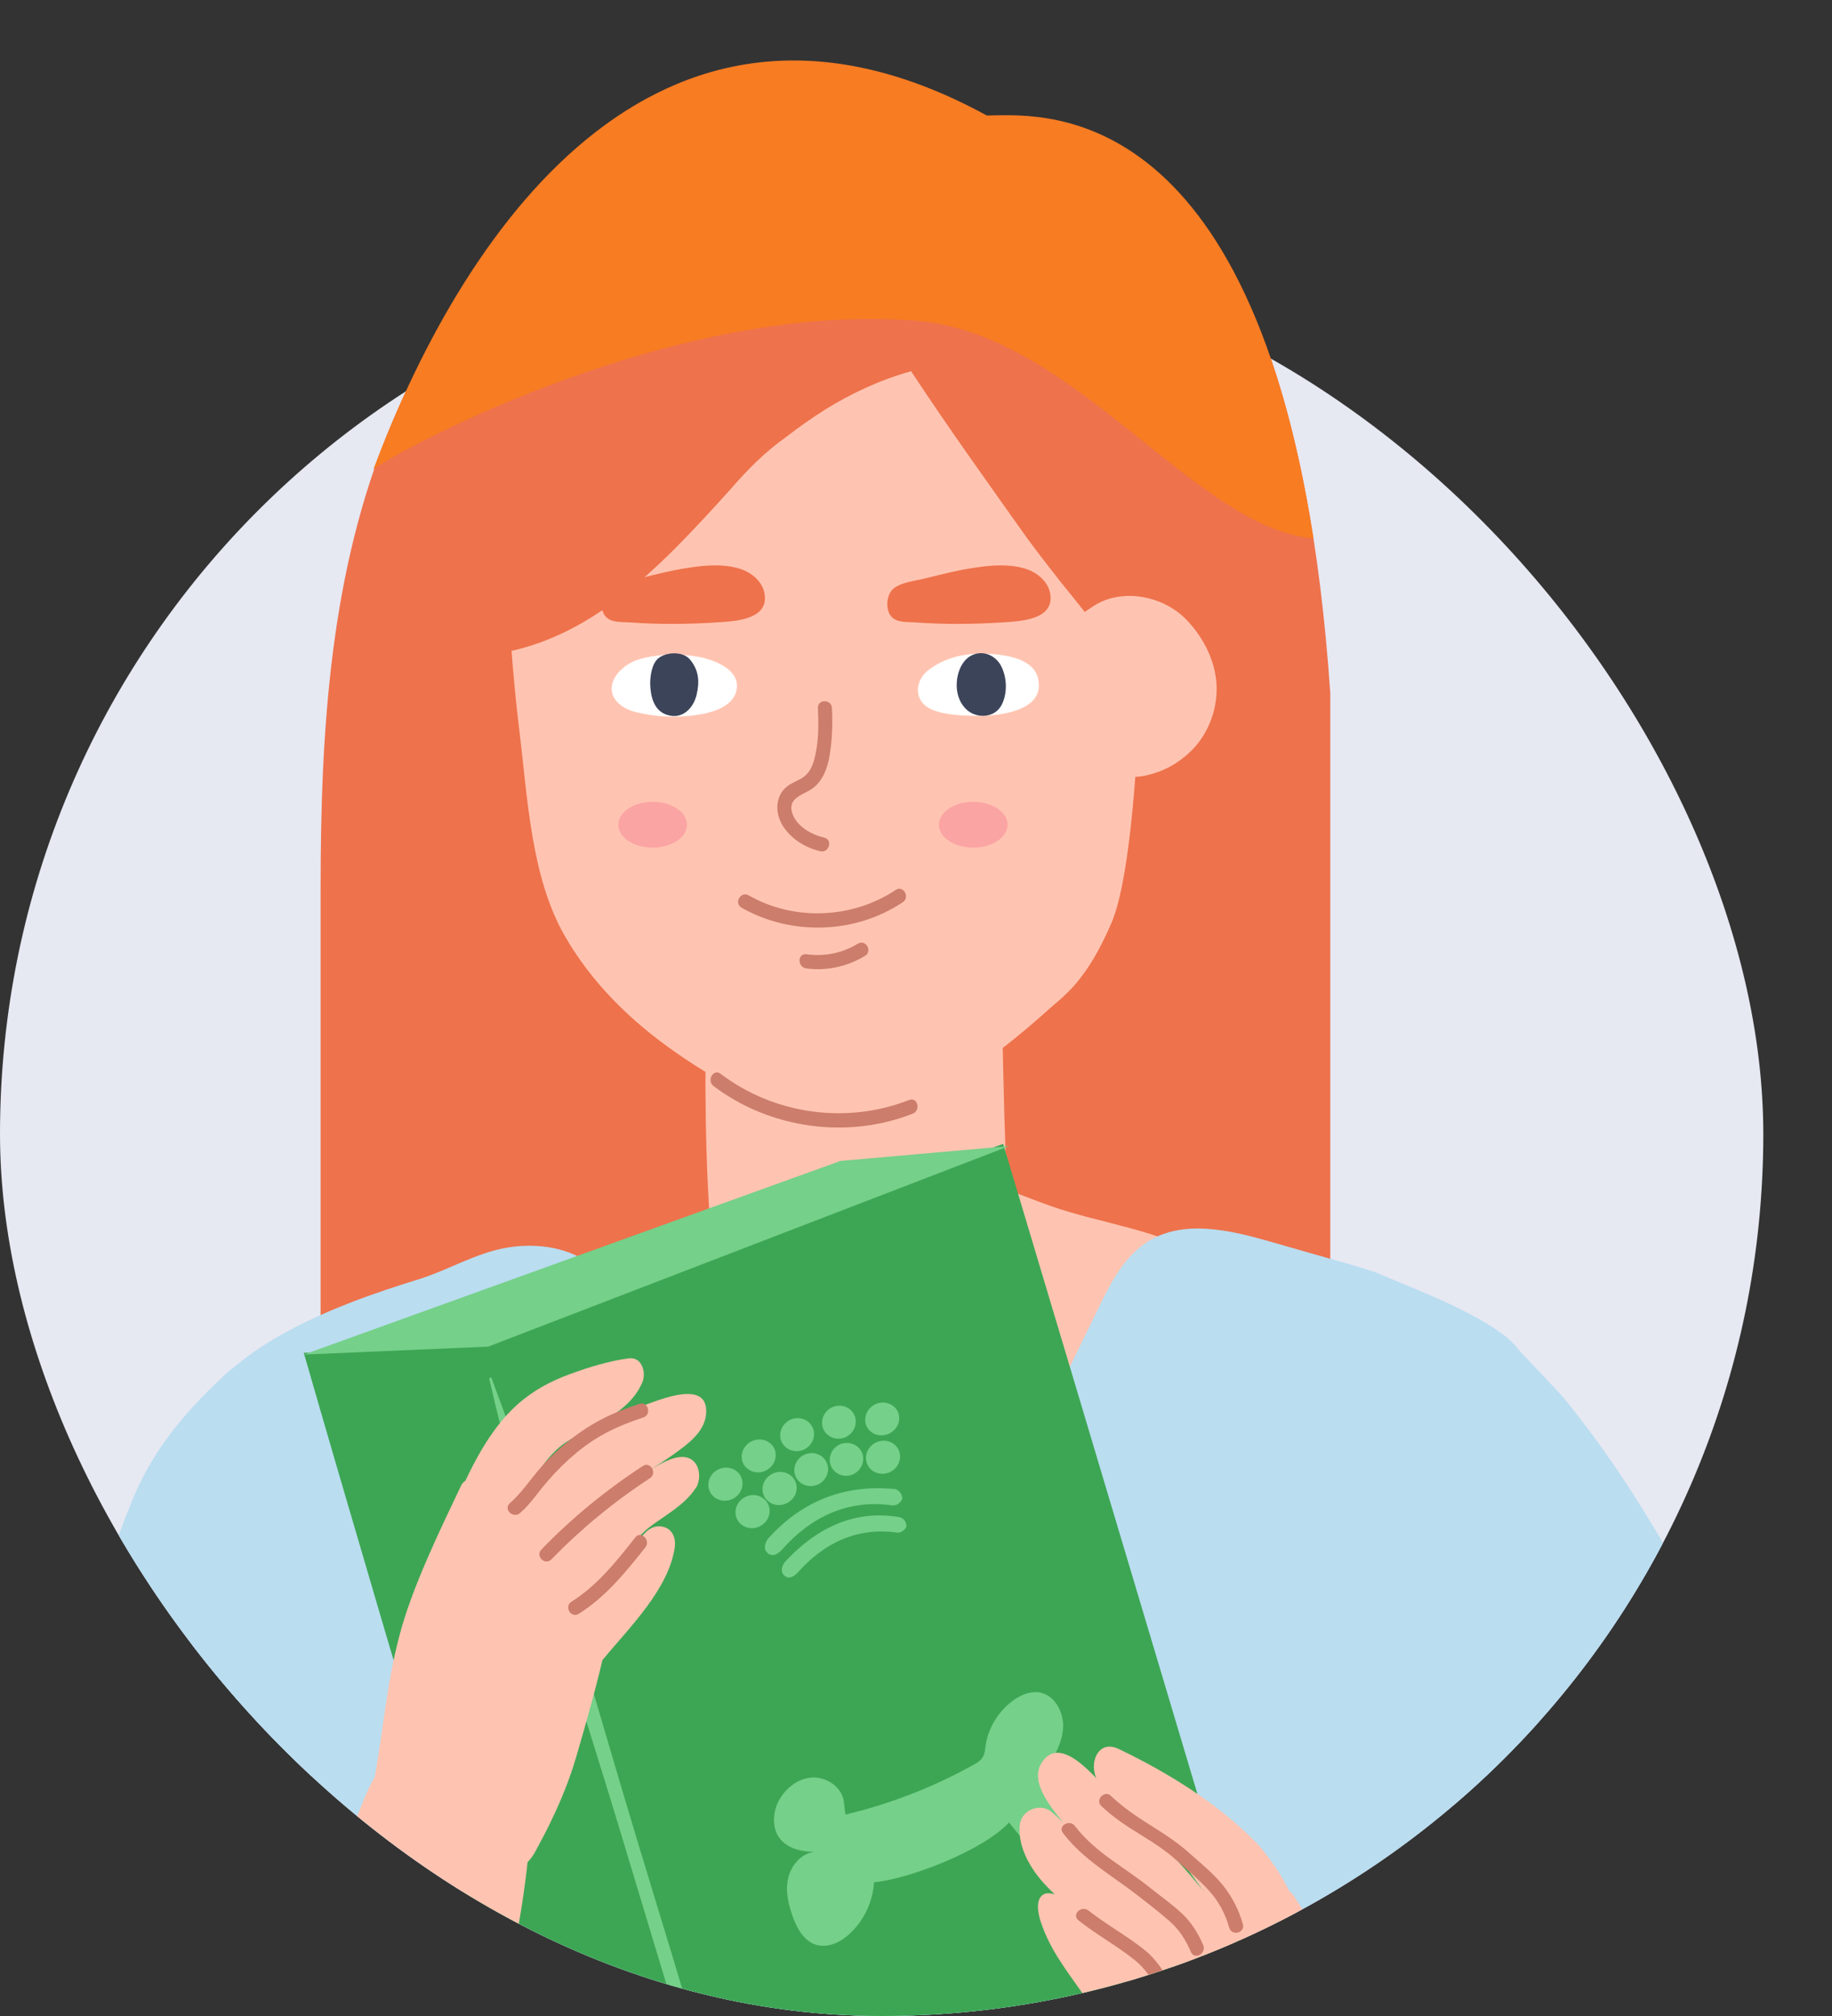
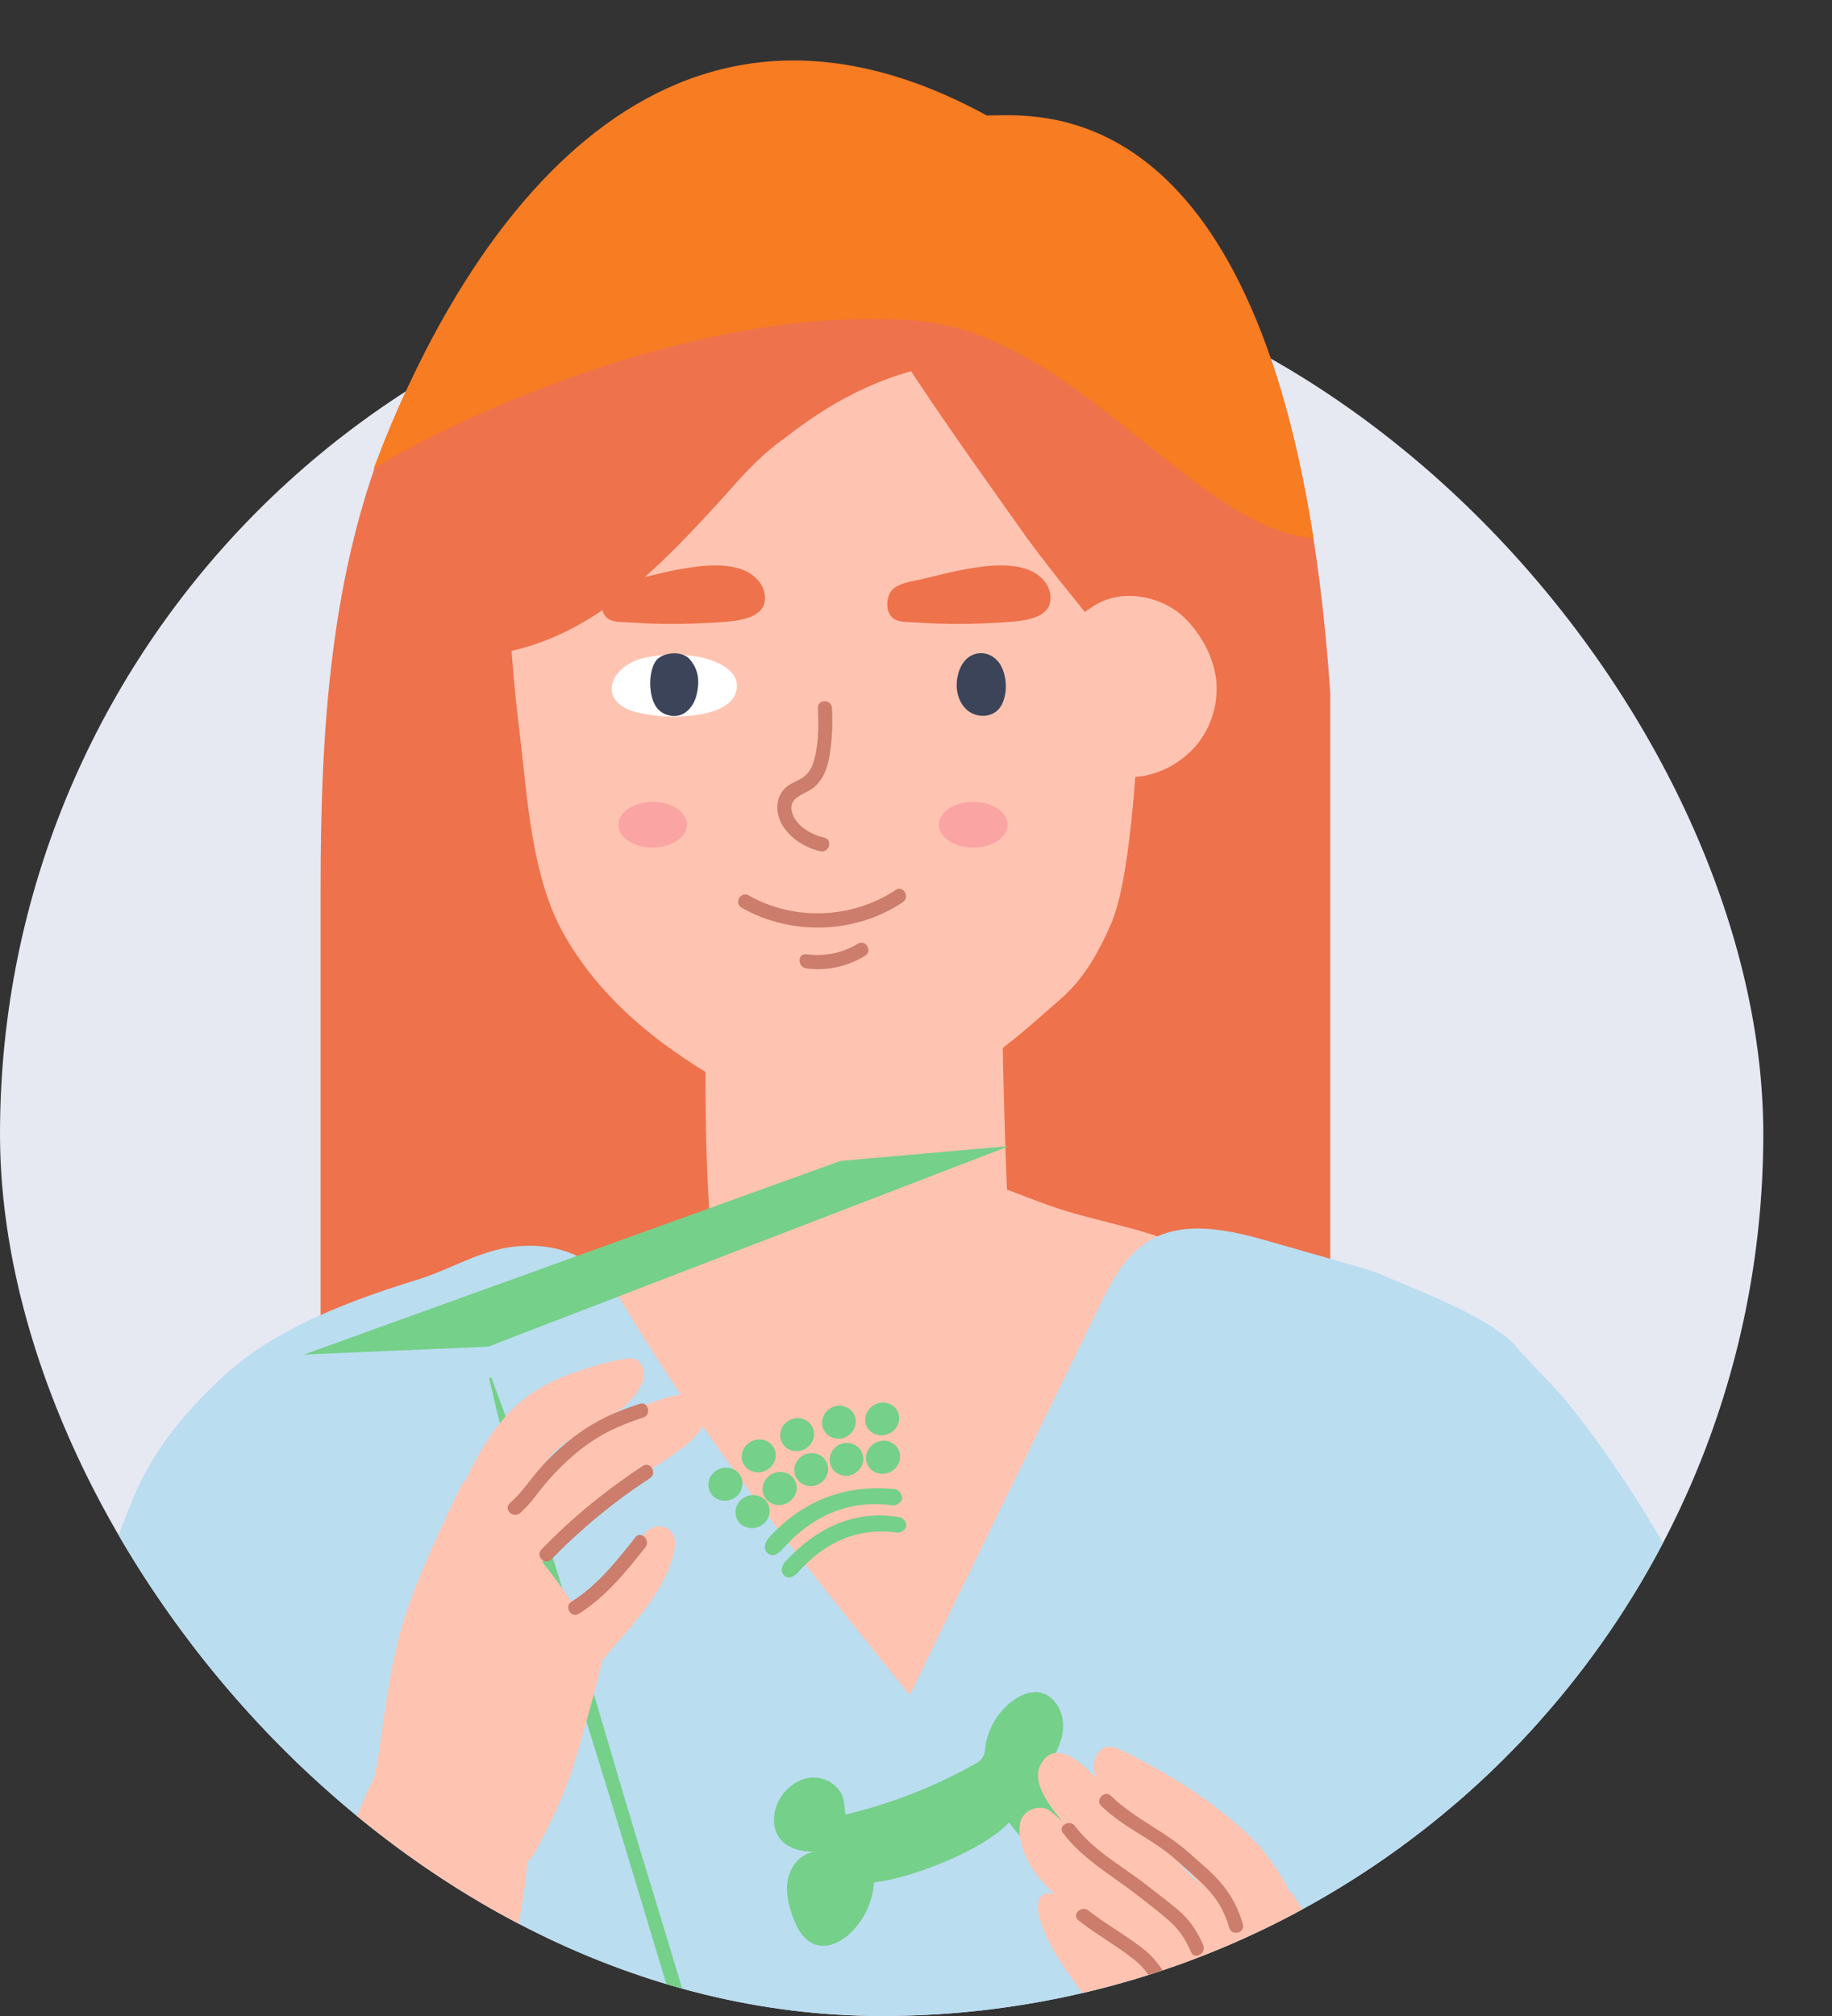
<svg xmlns="http://www.w3.org/2000/svg" width="60" height="66" viewBox="0 0 60 66" fill="none">
  <rect x="0" y="0" width="60" height="66" fill="#333333" stroke="none" />
  <g clip-path="url(#clip0_6609_8070)">
    <g clip-path="url(#clip1_6609_8070)">
      <rect y="8.25" width="57.75" height="57.75" rx="28.875" fill="#E6E8F2" />
      <path d="M32.318 3.781C22.494 -1.584 16.152 6.007 12.83 13.859C10.803 18.648 10.5 23.933 10.5 29.134V45.375L43.568 49.844V46.406V22.688C42.205 2.75 34.023 3.781 32.318 3.781Z" fill="#EE724C" />
      <path d="M41.039 43.033L40.756 42.364C40.305 41.284 38.695 40.731 37.678 40.401C36.802 40.125 35.9 39.938 35.024 39.679C34.157 39.429 33.343 39.054 32.494 38.778C29.575 37.841 26.24 38.564 23.418 39.509C21.569 40.134 19.844 41.053 18.066 41.837C17.712 41.927 17.393 42.087 17.128 42.337C16.827 42.533 16.588 42.792 16.411 43.122C16.066 43.72 15.916 44.603 16.128 45.281C16.208 45.539 16.323 45.789 16.464 46.021C16.579 46.52 16.818 46.967 17.19 47.359C19.923 50.267 22.648 53.175 25.381 56.083C25.833 56.565 26.266 57.082 26.85 57.421C27.584 57.84 28.486 57.947 29.3 57.724C29.964 57.546 30.415 57.18 30.937 56.761C31.671 56.172 32.379 55.556 33.078 54.932C34.484 53.666 35.838 52.336 37.174 50.998C38.058 50.115 38.916 49.259 39.642 48.233C40.173 47.475 40.544 46.61 40.783 45.718C40.986 44.959 41.358 43.8 41.039 43.033Z" fill="#FFC4B1" />
      <path d="M48.886 43.452C47.665 42.685 46.373 42.221 45.108 41.677C44.816 41.57 44.524 41.489 44.233 41.4C43.348 41.151 42.463 40.892 41.579 40.642C40.269 40.267 38.774 39.92 37.615 40.633C36.819 41.124 36.368 42.007 35.961 42.854C33.909 47.065 31.848 51.284 29.795 55.494C26.522 51.444 23.24 47.386 20.551 42.926C20.241 42.408 19.923 41.873 19.463 41.481C18.684 40.829 17.587 40.678 16.596 40.847C15.57 41.026 14.703 41.57 13.739 41.873C11.014 42.712 6.14 44.398 5.875 47.912C5.839 48.403 5.901 48.884 5.954 49.348C5.972 49.696 5.999 50.044 6.016 50.401C6.264 54.254 6.591 58.099 6.998 61.925C7.564 67.278 8.343 72.603 8.962 77.946C9.307 80.934 9.608 83.931 9.776 86.937C9.776 87.009 9.785 87.071 9.802 87.142C9.802 87.258 9.82 87.383 9.856 87.49C9.971 87.856 10.183 88.097 10.492 88.329C12.386 89.738 14.739 90.38 17.021 90.809C19.498 91.281 22.002 91.629 24.505 91.852C29.468 92.289 34.519 92.129 39.385 90.969C41.853 90.38 44.409 89.596 46.444 88.017C46.577 87.99 46.701 87.936 46.816 87.865C47.099 87.678 47.4 87.383 47.453 87.026C48.266 81.425 48.93 75.805 49.443 70.177C49.947 64.664 50.301 59.142 50.513 53.621C50.575 51.926 50.602 50.222 50.664 48.528C50.69 47.876 50.681 47.225 50.611 46.61C50.593 46.458 50.566 46.306 50.54 46.155C50.345 45.245 50.018 44.264 49.231 43.693C49.116 43.612 49.001 43.532 48.886 43.452Z" fill="#BADDF0" />
      <path d="M12.368 72.594C12.368 71.158 11.917 69.311 11.838 68.749C11.492 66.564 11.156 64.378 10.82 62.193C10.289 58.723 9.767 55.253 9.263 51.783C9.024 50.151 8.794 48.519 8.573 46.886C8.547 46.726 8.529 46.556 8.502 46.395C8.476 46.235 8.458 46.066 8.432 45.905C8.308 45.62 7.786 44.638 7.529 44.861C6.238 46.03 5.079 47.341 4.398 48.965C3.566 50.954 2.929 53.059 2.372 55.146C1.956 56.716 1.638 58.304 1.231 59.874C0.824 61.471 0.399 63.058 0.072 64.664C-0.273 66.35 -2.166 71.113 0.744 70.961C4.212 70.774 7.388 72.389 10.307 74.075C11.935 75.02 12.368 73.994 12.368 72.594Z" fill="#BADDF0" />
      <path d="M62.774 67.179C62.721 67.019 62.65 66.858 62.544 66.715C61.04 63.611 59.528 60.507 58.024 57.403C56.113 53.46 54.105 49.286 51.185 45.735C51.071 45.593 49.841 44.308 49.717 44.174C48.717 43.541 48.257 43.318 47.461 43.514C47.355 43.586 47.32 43.675 47.311 43.782C47.311 43.889 47.337 44.014 47.382 44.148C47.426 44.281 47.479 44.415 47.514 44.558C47.55 44.692 47.567 44.834 47.541 44.959C47.541 45.138 47.55 45.316 47.55 45.486C47.603 48.483 47.656 51.489 47.656 54.486C47.656 58.018 47.585 61.542 47.364 65.065C47.24 67.054 47.081 69.044 46.851 71.024C46.824 71.229 46.904 71.47 47.019 71.684C46.957 72.014 47.001 72.362 47.178 72.638C47.603 73.299 48.39 73.504 49.08 73.138C50.089 72.603 51.124 72.112 52.167 71.657C55.255 70.364 58.484 69.427 61.775 68.892C62.093 68.838 62.447 68.517 62.606 68.25C62.81 67.955 62.88 67.518 62.774 67.179Z" fill="#BADDF0" />
      <path d="M33.378 45.976C33.113 42.328 32.936 38.671 32.856 35.014C32.83 33.979 32.812 32.953 32.803 31.918C32.794 31.142 32.511 30.34 32.025 29.787C30.459 28.003 27.947 28.511 25.947 28.377C25.213 28.324 24.434 28.627 23.93 29.251C23.453 29.849 23.178 30.562 23.161 31.383C23.09 34.184 23.055 37.021 23.24 39.813C23.346 41.454 23.214 43.131 23.585 44.736C24.081 46.904 25.169 47.315 26.956 47.618C27.858 47.769 28.698 48.215 29.574 48.492C31.22 49 33.555 48.438 33.378 45.976Z" fill="#FFC4B1" />
      <path d="M37.351 22.499C37.501 19.537 37.784 16.656 37.722 13.659C37.669 11.384 33.954 9.591 31.875 9.261C30.141 8.985 28.389 8.922 26.638 8.994C24.807 9.074 22.913 9.217 21.144 9.725C19.384 10.234 17.216 11.322 16.624 13.222C16.615 13.258 16.606 13.284 16.597 13.32C16.358 14.239 16.562 15.38 16.571 16.335C16.579 18.877 16.703 21.419 17.013 23.944C17.278 26.111 17.393 28.725 18.499 30.643C19.384 32.186 20.666 33.435 22.126 34.452C23.887 35.683 25.665 36.539 27.797 36.539C30.097 36.539 32.591 34.621 34.299 33.087C34.856 32.587 35.564 32.15 36.395 30.232C37.085 28.627 37.271 24.185 37.351 22.499Z" fill="#FFC4B1" />
      <path d="M25.049 19.502C25.005 19.047 24.615 18.734 24.2 18.61C23.686 18.458 23.103 18.503 22.581 18.583C22.023 18.663 21.475 18.806 20.926 18.94C20.608 19.02 20.183 19.055 19.918 19.261C19.67 19.457 19.626 19.965 19.847 20.197C20.033 20.393 20.369 20.358 20.617 20.376C21.572 20.447 22.528 20.438 23.483 20.376C24.023 20.34 25.128 20.304 25.049 19.502Z" fill="#EE724C" />
      <path d="M39.339 17.102C39.178 15.967 38.78 14.909 38.34 13.859C37.545 11.999 36.556 10.105 34.999 8.765C34.432 8.279 33.807 7.843 33.138 7.528C32.901 7.186 32.521 6.965 32.056 6.947C27.048 7.058 20.772 5.855 17.134 10.216C16.813 10.642 16.542 11.129 16.314 11.675C15.02 14.61 14.673 17.861 15.113 21.078C15.113 21.3 15.333 21.48 15.553 21.48C19.131 21.258 21.567 18.621 23.91 16.035C24.485 15.37 25.06 14.79 25.762 14.295C26.168 13.979 26.583 13.689 27.014 13.416C27.877 12.878 28.808 12.443 29.839 12.153C31.074 14.03 32.36 15.813 33.654 17.64C33.9 17.972 34.153 18.305 34.407 18.63C34.644 18.937 34.889 19.244 35.135 19.543C35.667 20.208 36.2 20.882 36.733 21.548C36.936 21.795 37.368 21.94 37.672 21.94C37.689 21.94 37.715 21.94 37.731 21.94C37.858 21.983 37.994 22 38.129 22C38.865 21.966 39.432 21.411 39.457 20.66C39.491 19.466 39.499 18.288 39.339 17.102Z" fill="#EE724C" />
      <path d="M34.404 19.502C34.36 19.047 33.971 18.734 33.555 18.61C33.042 18.458 32.458 18.503 31.936 18.583C31.379 18.663 30.83 18.806 30.282 18.94C29.963 19.02 29.539 19.055 29.273 19.261C29.026 19.457 28.982 19.965 29.203 20.197C29.388 20.393 29.725 20.358 29.972 20.376C30.928 20.447 31.883 20.438 32.839 20.376C33.378 20.34 34.484 20.304 34.404 19.502Z" fill="#EE724C" />
-       <path d="M34.015 22.312C34.006 22.267 33.997 22.223 33.989 22.178C33.821 21.581 33.016 21.456 32.502 21.411C31.768 21.357 31.052 21.465 30.441 21.91C29.902 22.303 29.919 23.034 30.609 23.266C31.016 23.409 31.503 23.427 31.927 23.436C32.617 23.454 34.166 23.311 34.015 22.312Z" fill="white" />
      <path d="M32.751 21.74C32.565 21.455 32.237 21.312 31.91 21.419C31.53 21.544 31.353 21.981 31.335 22.356C31.317 22.659 31.406 22.971 31.61 23.185C31.937 23.542 32.583 23.533 32.813 23.061C33.007 22.677 32.981 22.115 32.751 21.74Z" fill="#3C445A" />
      <path d="M20.285 21.982C20.453 21.804 20.683 21.661 20.913 21.59C21.506 21.411 22.205 21.393 22.806 21.491C23.408 21.59 24.248 21.928 24.124 22.58C24.018 23.151 23.293 23.347 22.736 23.418C22.108 23.507 21.426 23.463 20.816 23.311C20.506 23.231 20.223 23.07 20.09 22.803C19.958 22.517 20.064 22.223 20.285 21.982Z" fill="white" />
      <path d="M22.603 21.598C22.364 21.303 21.807 21.348 21.559 21.553C21.356 21.723 21.294 22.106 21.294 22.383C21.303 22.766 21.4 23.257 21.834 23.399C22.355 23.578 22.718 23.168 22.816 22.739C22.913 22.329 22.895 21.954 22.603 21.598Z" fill="#3C445A" />
      <path d="M34.573 22.775C34.529 21.972 34.679 21.17 34.98 20.652C35.166 20.34 35.413 20.09 35.723 19.903C36.661 19.216 38.076 19.484 38.846 20.278C39.412 20.857 39.828 21.669 39.846 22.49C39.863 23.293 39.536 24.113 38.934 24.657C38.572 24.987 38.182 25.21 37.705 25.344C37.183 25.496 36.705 25.442 36.183 25.353C35.139 25.157 34.644 23.971 34.573 22.775Z" fill="#FFC4B1" />
      <path d="M26.787 23.177C26.814 23.738 26.814 24.336 26.663 24.88C26.602 25.103 26.495 25.317 26.301 25.451C26.106 25.576 25.885 25.639 25.717 25.799C25.372 26.129 25.398 26.664 25.646 27.048C25.92 27.476 26.38 27.753 26.867 27.869C27.159 27.931 27.283 27.485 26.991 27.422C26.575 27.324 26.088 27.057 25.947 26.62C25.779 26.084 26.363 26.022 26.663 25.772C26.964 25.523 27.106 25.121 27.168 24.747C27.256 24.229 27.274 23.703 27.247 23.186C27.238 22.882 26.779 22.882 26.787 23.177Z" fill="#CC7D6B" />
-       <path fill-rule="evenodd" clip-rule="evenodd" d="M15.847 44.049C15.84 44.023 15.833 43.997 15.827 43.971C16.089 43.901 20.879 42.052 25.313 40.34C29.11 38.875 32.647 37.51 32.855 37.449C34.301 42.274 35.874 47.539 37.447 52.806C39.016 58.058 40.584 63.311 42.028 68.129C39.62 69.239 37.139 70.374 34.65 71.512C31.528 72.939 28.393 74.373 25.375 75.772C24.995 74.723 24.629 73.691 24.274 72.674C24.565 73.69 24.859 74.724 25.156 75.78C22.771 75.628 18.907 74.601 18.907 74.601C18.907 74.601 12.734 53.972 9.949 44.289L15.847 44.049Z" fill="#3DA654" />
      <path fill-rule="evenodd" clip-rule="evenodd" d="M25.063 49.317C25.008 49.179 24.882 49.089 24.741 49.066C24.657 49.053 24.57 49.063 24.49 49.096C24.38 49.142 24.291 49.227 24.243 49.332C24.194 49.438 24.19 49.555 24.231 49.659C24.273 49.762 24.357 49.843 24.465 49.885C24.572 49.926 24.694 49.924 24.804 49.88C24.885 49.847 24.955 49.793 25.005 49.724C25.049 49.665 25.078 49.596 25.088 49.525C25.098 49.454 25.089 49.383 25.063 49.317ZM28.763 47.317C28.687 47.348 28.621 47.397 28.573 47.461C28.476 47.577 28.447 47.735 28.505 47.879C28.561 48.02 28.691 48.113 28.842 48.131C28.919 48.139 29.001 48.131 29.078 48.1C29.188 48.054 29.276 47.969 29.325 47.864C29.373 47.759 29.377 47.642 29.336 47.538C29.294 47.434 29.211 47.352 29.103 47.311C28.996 47.269 28.873 47.272 28.763 47.317ZM27.88 48.168C27.988 48.121 28.073 48.036 28.12 47.932C28.166 47.828 28.169 47.712 28.128 47.61C28.087 47.508 28.005 47.428 27.9 47.385C27.795 47.343 27.675 47.343 27.566 47.385C27.459 47.432 27.373 47.517 27.326 47.621C27.28 47.725 27.277 47.841 27.318 47.943C27.359 48.045 27.441 48.126 27.546 48.168C27.651 48.21 27.771 48.21 27.88 48.168ZM25.117 48.901C25.159 49.005 25.242 49.087 25.35 49.128C25.457 49.169 25.58 49.167 25.69 49.122C25.8 49.077 25.89 48.992 25.938 48.887C25.987 48.781 25.991 48.663 25.949 48.56C25.907 48.456 25.823 48.374 25.716 48.333C25.608 48.291 25.486 48.294 25.375 48.339C25.265 48.384 25.176 48.469 25.127 48.574C25.079 48.68 25.075 48.797 25.117 48.901ZM26.721 48.505C26.947 48.413 27.063 48.16 26.976 47.944C26.89 47.728 26.633 47.629 26.407 47.722C26.299 47.769 26.213 47.854 26.167 47.958C26.121 48.062 26.118 48.178 26.159 48.28C26.2 48.382 26.282 48.463 26.387 48.505C26.492 48.547 26.612 48.547 26.721 48.505Z" fill="#75D089" />
      <path fill-rule="evenodd" clip-rule="evenodd" d="M26.364 47.616C26.644 47.501 26.971 47.62 27.083 47.901C27.196 48.181 27.044 48.497 26.764 48.612L26.761 48.613C26.625 48.665 26.476 48.665 26.343 48.612C26.21 48.558 26.105 48.456 26.052 48.324C25.999 48.192 26.004 48.044 26.062 47.912C26.12 47.781 26.228 47.675 26.361 47.617L26.364 47.616ZM26.451 47.828C26.37 47.864 26.306 47.928 26.272 48.004C26.238 48.081 26.236 48.164 26.266 48.236C26.295 48.309 26.353 48.367 26.43 48.398C26.507 48.429 26.597 48.43 26.68 48.398C26.851 48.327 26.931 48.14 26.87 47.988C26.809 47.836 26.623 47.758 26.451 47.828ZM27.526 47.277C27.661 47.226 27.811 47.225 27.944 47.279C28.077 47.332 28.182 47.435 28.235 47.566C28.288 47.698 28.283 47.846 28.225 47.978C28.166 48.109 28.059 48.215 27.926 48.273L27.92 48.276C27.785 48.328 27.635 48.328 27.502 48.275C27.369 48.221 27.264 48.118 27.212 47.986C27.159 47.855 27.163 47.707 27.221 47.575C27.28 47.444 27.387 47.338 27.52 47.279L27.526 47.277ZM27.608 47.491C27.528 47.528 27.465 47.591 27.431 47.667C27.397 47.743 27.396 47.827 27.425 47.899C27.454 47.971 27.512 48.03 27.59 48.061C27.666 48.091 27.755 48.092 27.838 48.062C27.918 48.026 27.981 47.962 28.015 47.886C28.049 47.809 28.05 47.726 28.021 47.654C27.992 47.582 27.934 47.523 27.857 47.492C27.78 47.462 27.691 47.461 27.608 47.491ZM25.023 48.527C25.084 48.394 25.196 48.288 25.333 48.232C25.469 48.176 25.622 48.173 25.758 48.225C25.894 48.278 26.002 48.382 26.055 48.516C26.109 48.65 26.104 48.801 26.043 48.934C25.981 49.067 25.869 49.172 25.733 49.228C25.596 49.285 25.443 49.288 25.308 49.236C25.172 49.183 25.064 49.079 25.01 48.945C24.956 48.811 24.962 48.66 25.023 48.527ZM25.418 48.445C25.334 48.48 25.268 48.544 25.232 48.621C25.196 48.699 25.194 48.784 25.224 48.857C25.253 48.931 25.313 48.99 25.392 49.021C25.471 49.051 25.563 49.05 25.647 49.016C25.731 48.981 25.798 48.917 25.834 48.839C25.869 48.762 25.872 48.677 25.842 48.603C25.812 48.53 25.753 48.471 25.674 48.44C25.594 48.41 25.502 48.411 25.418 48.445ZM28.483 47.389C28.545 47.309 28.627 47.248 28.72 47.21C28.857 47.154 29.01 47.151 29.145 47.203C29.281 47.256 29.389 47.36 29.443 47.494L29.443 47.494C29.496 47.628 29.49 47.779 29.429 47.911C29.368 48.044 29.257 48.15 29.121 48.206L29.12 48.206C29.024 48.246 28.922 48.256 28.828 48.245L28.827 48.245C28.639 48.222 28.471 48.105 28.398 47.923C28.324 47.739 28.362 47.537 28.483 47.389ZM28.806 47.423C28.747 47.447 28.699 47.484 28.664 47.529L28.661 47.534C28.59 47.619 28.57 47.732 28.611 47.835C28.651 47.934 28.744 48.003 28.856 48.017C28.917 48.023 28.979 48.017 29.035 47.994C29.118 47.959 29.185 47.895 29.22 47.817C29.256 47.739 29.258 47.655 29.229 47.581C29.2 47.508 29.14 47.449 29.061 47.418C28.982 47.388 28.89 47.389 28.806 47.423ZM24.447 48.99C24.546 48.949 24.655 48.935 24.761 48.953C24.937 48.981 25.098 49.095 25.17 49.273C25.203 49.358 25.214 49.45 25.201 49.54C25.189 49.631 25.153 49.717 25.098 49.792C25.034 49.879 24.947 49.946 24.846 49.986M24.447 48.99C24.31 49.047 24.199 49.152 24.138 49.285C24.077 49.418 24.071 49.568 24.124 49.702L24.125 49.703C24.179 49.837 24.287 49.94 24.422 49.992C24.558 50.044 24.71 50.042 24.846 49.986M24.722 49.18C24.659 49.17 24.594 49.177 24.533 49.203C24.449 49.238 24.383 49.302 24.347 49.38C24.311 49.457 24.309 49.541 24.338 49.615C24.368 49.688 24.428 49.747 24.507 49.777C24.586 49.808 24.678 49.807 24.762 49.773C24.823 49.748 24.875 49.708 24.913 49.657C24.946 49.612 24.967 49.562 24.974 49.51C24.981 49.459 24.975 49.408 24.956 49.361M24.722 49.18C24.827 49.197 24.917 49.264 24.956 49.361Z" fill="#75D089" />
      <path fill-rule="evenodd" clip-rule="evenodd" d="M26.261 47.361C26.488 47.268 26.604 47.016 26.517 46.8C26.43 46.584 26.173 46.485 25.947 46.578C25.839 46.624 25.752 46.709 25.705 46.814C25.658 46.918 25.655 47.034 25.696 47.137C25.737 47.239 25.82 47.321 25.925 47.362C26.031 47.404 26.152 47.404 26.261 47.361ZM24.175 48.418C24.133 48.315 24.049 48.233 23.942 48.191C23.834 48.15 23.712 48.152 23.602 48.197C23.491 48.243 23.402 48.328 23.353 48.433C23.305 48.538 23.301 48.656 23.343 48.76C23.384 48.864 23.468 48.946 23.576 48.987C23.683 49.028 23.806 49.026 23.916 48.981C24.026 48.936 24.116 48.851 24.164 48.745C24.213 48.64 24.216 48.522 24.175 48.418ZM28.738 46.067C28.628 46.113 28.539 46.197 28.491 46.303C28.442 46.408 28.438 46.526 28.479 46.63C28.523 46.73 28.607 46.809 28.713 46.848C28.82 46.887 28.94 46.884 29.048 46.84C29.157 46.795 29.245 46.713 29.294 46.61C29.343 46.507 29.349 46.391 29.311 46.288C29.269 46.184 29.185 46.103 29.078 46.062C28.97 46.021 28.848 46.022 28.738 46.067ZM25.004 48.052C25.114 48.007 25.203 47.922 25.252 47.816C25.3 47.711 25.304 47.594 25.263 47.49C25.22 47.388 25.136 47.309 25.029 47.269C24.922 47.229 24.802 47.232 24.693 47.276C24.584 47.321 24.495 47.404 24.446 47.508C24.398 47.612 24.392 47.728 24.431 47.831C24.473 47.935 24.557 48.016 24.665 48.057C24.772 48.099 24.894 48.097 25.004 48.052ZM27.629 46.953C27.855 46.86 27.971 46.608 27.884 46.392C27.797 46.176 27.54 46.077 27.314 46.17C27.207 46.217 27.121 46.302 27.075 46.406C27.028 46.51 27.025 46.626 27.066 46.728C27.107 46.83 27.189 46.91 27.294 46.953C27.399 46.995 27.519 46.995 27.629 46.953Z" fill="#75D089" />
-       <path fill-rule="evenodd" clip-rule="evenodd" d="M25.904 46.471C26.184 46.356 26.511 46.476 26.623 46.756C26.736 47.036 26.584 47.353 26.304 47.468L26.302 47.468C26.166 47.521 26.016 47.522 25.882 47.469C25.748 47.416 25.643 47.313 25.589 47.181C25.536 47.048 25.541 46.9 25.6 46.767C25.659 46.636 25.768 46.53 25.902 46.472L25.904 46.471ZM25.991 46.684C25.909 46.719 25.844 46.783 25.81 46.86C25.775 46.937 25.774 47.02 25.803 47.093C25.832 47.166 25.891 47.224 25.968 47.255C26.046 47.286 26.136 47.286 26.22 47.254C26.392 47.183 26.471 46.996 26.41 46.844C26.349 46.692 26.163 46.614 25.991 46.684ZM27.271 46.063C27.551 45.948 27.878 46.068 27.991 46.348C28.103 46.629 27.951 46.945 27.671 47.059L27.669 47.061C27.533 47.112 27.383 47.113 27.25 47.059C27.118 47.006 27.013 46.903 26.96 46.772C26.907 46.64 26.911 46.492 26.97 46.36C27.028 46.228 27.136 46.123 27.268 46.065L27.271 46.063ZM27.358 46.276C27.277 46.312 27.213 46.375 27.18 46.452C27.146 46.528 27.144 46.611 27.173 46.684C27.202 46.756 27.261 46.815 27.338 46.846C27.415 46.877 27.504 46.877 27.587 46.846C27.759 46.775 27.838 46.588 27.777 46.436C27.716 46.284 27.53 46.206 27.358 46.276ZM24.343 47.46C24.404 47.329 24.515 47.225 24.65 47.17C24.785 47.115 24.936 47.111 25.07 47.161C25.205 47.212 25.313 47.313 25.369 47.444L25.37 47.447C25.423 47.581 25.417 47.731 25.356 47.864C25.295 47.996 25.184 48.102 25.048 48.158L25.047 48.159C24.91 48.214 24.758 48.217 24.622 48.165C24.487 48.113 24.379 48.009 24.325 47.876L24.323 47.873C24.273 47.739 24.281 47.591 24.343 47.46ZM24.735 47.383C24.652 47.417 24.586 47.48 24.55 47.556C24.515 47.632 24.511 47.715 24.538 47.788C24.568 47.861 24.628 47.92 24.707 47.95C24.786 47.98 24.878 47.98 24.962 47.946C25.045 47.911 25.111 47.847 25.147 47.769C25.183 47.692 25.185 47.608 25.157 47.535C25.126 47.463 25.066 47.406 24.988 47.377C24.909 47.347 24.818 47.349 24.735 47.383ZM28.695 45.961L28.696 45.96C28.832 45.905 28.985 45.902 29.12 45.955C29.255 46.007 29.363 46.11 29.418 46.243L29.419 46.247C29.468 46.38 29.46 46.528 29.398 46.658C29.336 46.788 29.225 46.891 29.091 46.946C28.957 47.002 28.807 47.006 28.673 46.956C28.538 46.906 28.43 46.806 28.374 46.676L28.372 46.673C28.319 46.539 28.325 46.389 28.386 46.255C28.447 46.123 28.558 46.017 28.695 45.961ZM28.781 46.173C28.697 46.208 28.631 46.273 28.595 46.35C28.56 46.427 28.557 46.511 28.585 46.584C28.617 46.655 28.677 46.711 28.754 46.74C28.833 46.769 28.923 46.767 29.006 46.733C29.088 46.7 29.154 46.637 29.19 46.561C29.226 46.486 29.23 46.403 29.204 46.331C29.174 46.258 29.114 46.2 29.035 46.169C28.956 46.139 28.864 46.14 28.781 46.173ZM23.249 48.386C23.31 48.253 23.422 48.147 23.559 48.091C23.695 48.035 23.848 48.032 23.984 48.084C24.12 48.136 24.228 48.24 24.281 48.375C24.335 48.509 24.33 48.659 24.268 48.793C24.207 48.926 24.096 49.031 23.959 49.087C23.822 49.143 23.669 49.147 23.534 49.094C23.398 49.042 23.29 48.938 23.236 48.804C23.182 48.67 23.188 48.519 23.249 48.386ZM23.644 48.304C23.56 48.338 23.494 48.403 23.458 48.48C23.422 48.558 23.42 48.643 23.45 48.716C23.479 48.79 23.539 48.849 23.618 48.879C23.697 48.91 23.789 48.909 23.873 48.874C23.957 48.84 24.024 48.776 24.06 48.698C24.096 48.62 24.098 48.536 24.068 48.462C24.038 48.389 23.979 48.329 23.899 48.299C23.82 48.268 23.728 48.27 23.644 48.304Z" fill="#75D089" />
+       <path fill-rule="evenodd" clip-rule="evenodd" d="M25.904 46.471C26.184 46.356 26.511 46.476 26.623 46.756C26.736 47.036 26.584 47.353 26.304 47.468L26.302 47.468C26.166 47.521 26.016 47.522 25.882 47.469C25.748 47.416 25.643 47.313 25.589 47.181C25.536 47.048 25.541 46.9 25.6 46.767C25.659 46.636 25.768 46.53 25.902 46.472L25.904 46.471ZM25.991 46.684C25.909 46.719 25.844 46.783 25.81 46.86C25.775 46.937 25.774 47.02 25.803 47.093C25.832 47.166 25.891 47.224 25.968 47.255C26.046 47.286 26.136 47.286 26.22 47.254C26.392 47.183 26.471 46.996 26.41 46.844C26.349 46.692 26.163 46.614 25.991 46.684ZM27.271 46.063C27.551 45.948 27.878 46.068 27.991 46.348C28.103 46.629 27.951 46.945 27.671 47.059L27.669 47.061C27.533 47.112 27.383 47.113 27.25 47.059C27.118 47.006 27.013 46.903 26.96 46.772C26.907 46.64 26.911 46.492 26.97 46.36C27.028 46.228 27.136 46.123 27.268 46.065L27.271 46.063ZM27.358 46.276C27.277 46.312 27.213 46.375 27.18 46.452C27.146 46.528 27.144 46.611 27.173 46.684C27.202 46.756 27.261 46.815 27.338 46.846C27.415 46.877 27.504 46.877 27.587 46.846C27.759 46.775 27.838 46.588 27.777 46.436C27.716 46.284 27.53 46.206 27.358 46.276ZM24.343 47.46C24.404 47.329 24.515 47.225 24.65 47.17C24.785 47.115 24.936 47.111 25.07 47.161C25.205 47.212 25.313 47.313 25.369 47.444L25.37 47.447C25.423 47.581 25.417 47.731 25.356 47.864C25.295 47.996 25.184 48.102 25.048 48.158L25.047 48.159C24.91 48.214 24.758 48.217 24.622 48.165C24.487 48.113 24.379 48.009 24.325 47.876L24.323 47.873C24.273 47.739 24.281 47.591 24.343 47.46ZM24.735 47.383C24.652 47.417 24.586 47.48 24.55 47.556C24.515 47.632 24.511 47.715 24.538 47.788C24.568 47.861 24.628 47.92 24.707 47.95C24.786 47.98 24.878 47.98 24.962 47.946C25.045 47.911 25.111 47.847 25.147 47.769C25.183 47.692 25.185 47.608 25.157 47.535C25.126 47.463 25.066 47.406 24.988 47.377C24.909 47.347 24.818 47.349 24.735 47.383ZM28.695 45.961L28.696 45.96C28.832 45.905 28.985 45.902 29.12 45.955C29.255 46.007 29.363 46.11 29.418 46.243L29.419 46.247C29.468 46.38 29.46 46.528 29.398 46.658C29.336 46.788 29.225 46.891 29.091 46.946C28.957 47.002 28.807 47.006 28.673 46.956C28.538 46.906 28.43 46.806 28.374 46.676C28.319 46.539 28.325 46.389 28.386 46.255C28.447 46.123 28.558 46.017 28.695 45.961ZM28.781 46.173C28.697 46.208 28.631 46.273 28.595 46.35C28.56 46.427 28.557 46.511 28.585 46.584C28.617 46.655 28.677 46.711 28.754 46.74C28.833 46.769 28.923 46.767 29.006 46.733C29.088 46.7 29.154 46.637 29.19 46.561C29.226 46.486 29.23 46.403 29.204 46.331C29.174 46.258 29.114 46.2 29.035 46.169C28.956 46.139 28.864 46.14 28.781 46.173ZM23.249 48.386C23.31 48.253 23.422 48.147 23.559 48.091C23.695 48.035 23.848 48.032 23.984 48.084C24.12 48.136 24.228 48.24 24.281 48.375C24.335 48.509 24.33 48.659 24.268 48.793C24.207 48.926 24.096 49.031 23.959 49.087C23.822 49.143 23.669 49.147 23.534 49.094C23.398 49.042 23.29 48.938 23.236 48.804C23.182 48.67 23.188 48.519 23.249 48.386ZM23.644 48.304C23.56 48.338 23.494 48.403 23.458 48.48C23.422 48.558 23.42 48.643 23.45 48.716C23.479 48.79 23.539 48.849 23.618 48.879C23.697 48.91 23.789 48.909 23.873 48.874C23.957 48.84 24.024 48.776 24.06 48.698C24.096 48.62 24.098 48.536 24.068 48.462C24.038 48.389 23.979 48.329 23.899 48.299C23.82 48.268 23.728 48.27 23.644 48.304Z" fill="#75D089" />
      <path fill-rule="evenodd" clip-rule="evenodd" d="M29.448 49.784C28.151 49.557 26.916 49.995 25.782 51.223C25.705 51.35 25.699 51.443 25.767 51.496C25.837 51.573 25.928 51.51 26.022 51.427C26.928 50.391 28.073 49.874 29.388 50.06C29.459 50.064 29.516 50.041 29.57 49.953C29.569 49.942 29.567 49.947 29.569 49.942C29.565 49.904 29.551 49.868 29.527 49.839C29.506 49.814 29.479 49.795 29.448 49.784Z" fill="#75D089" />
      <path fill-rule="evenodd" clip-rule="evenodd" d="M25.698 51.145C26.854 49.893 28.127 49.436 29.468 49.671L29.479 49.672L29.488 49.676C29.537 49.694 29.58 49.724 29.614 49.763L29.618 49.767C29.655 49.814 29.678 49.87 29.683 49.93L29.686 49.96L29.685 49.962L29.686 49.981L29.667 50.013C29.634 50.068 29.593 50.113 29.54 50.142C29.486 50.171 29.431 50.178 29.381 50.175L29.376 50.175L29.37 50.174C28.101 49.994 26.993 50.491 26.109 51.503L26.103 51.509L26.098 51.514C26.051 51.554 25.991 51.604 25.925 51.629C25.89 51.642 25.848 51.651 25.801 51.642C25.757 51.634 25.719 51.612 25.688 51.581C25.628 51.53 25.601 51.459 25.605 51.382C25.609 51.309 25.64 51.235 25.684 51.164L25.69 51.154L25.698 51.145ZM25.874 51.292C25.845 51.342 25.836 51.375 25.835 51.392C25.834 51.399 25.835 51.402 25.835 51.402C25.835 51.402 25.837 51.403 25.838 51.404L25.846 51.411L25.848 51.413C25.857 51.409 25.869 51.402 25.886 51.39C25.903 51.378 25.921 51.363 25.942 51.346C26.866 50.291 28.044 49.755 29.399 49.946C29.417 49.946 29.425 49.943 29.431 49.94C29.434 49.938 29.44 49.934 29.447 49.927C29.445 49.922 29.442 49.917 29.439 49.913C29.432 49.906 29.424 49.9 29.414 49.895C28.17 49.682 26.98 50.098 25.874 51.292ZM25.835 51.402V51.402ZM29.461 49.988L29.461 49.987L29.462 49.989L29.461 49.988Z" fill="#75D089" />
      <path fill-rule="evenodd" clip-rule="evenodd" d="M29.131 48.85C27.659 48.746 26.345 49.238 25.279 50.406C25.263 50.423 25.25 50.44 25.236 50.453C25.147 50.599 25.141 50.699 25.22 50.759C25.275 50.82 25.345 50.802 25.418 50.75C25.448 50.73 25.476 50.707 25.503 50.682C26.506 49.533 27.773 48.962 29.228 49.168C29.239 49.167 29.247 49.167 29.258 49.166C29.323 49.165 29.378 49.136 29.433 49.051C29.424 48.952 29.373 48.893 29.295 48.863C29.241 48.856 29.186 48.852 29.131 48.85Z" fill="#75D089" />
      <path fill-rule="evenodd" clip-rule="evenodd" d="M29.138 48.735C29.196 48.737 29.253 48.742 29.31 48.749L29.324 48.75L29.337 48.755C29.392 48.777 29.443 48.81 29.482 48.861C29.52 48.911 29.541 48.972 29.547 49.04L29.551 49.08L29.529 49.113C29.495 49.164 29.457 49.207 29.41 49.237C29.363 49.267 29.313 49.28 29.263 49.282C29.256 49.282 29.249 49.282 29.245 49.282C29.24 49.282 29.238 49.282 29.236 49.283L29.224 49.284L29.211 49.282C27.801 49.083 26.571 49.633 25.589 50.758L25.585 50.763L25.581 50.767C25.55 50.795 25.517 50.821 25.483 50.845C25.44 50.875 25.385 50.905 25.323 50.911C25.255 50.918 25.191 50.895 25.141 50.844C25.077 50.791 25.046 50.717 25.05 50.633C25.055 50.554 25.09 50.473 25.138 50.394L25.146 50.38L25.158 50.368C25.164 50.364 25.167 50.36 25.172 50.354C25.177 50.348 25.184 50.341 25.195 50.328C26.285 49.135 27.633 48.63 29.138 48.735ZM29.122 48.965C27.684 48.864 26.405 49.342 25.364 50.483C25.362 50.485 25.359 50.489 25.355 50.492C25.348 50.501 25.337 50.513 25.327 50.523C25.292 50.583 25.281 50.622 25.28 50.644C25.279 50.653 25.281 50.657 25.282 50.658C25.282 50.658 25.283 50.662 25.29 50.667L25.298 50.673L25.305 50.681L25.306 50.682C25.308 50.681 25.312 50.68 25.317 50.677C25.327 50.673 25.338 50.667 25.352 50.657L25.354 50.655C25.377 50.639 25.4 50.621 25.421 50.602C26.442 49.435 27.741 48.845 29.233 49.052C29.236 49.052 29.238 49.052 29.24 49.052L29.241 49.052C29.245 49.052 29.247 49.052 29.249 49.052L29.253 49.051L29.257 49.051C29.271 49.051 29.28 49.048 29.288 49.043C29.294 49.039 29.301 49.034 29.31 49.024C29.307 49.014 29.302 49.007 29.298 49.002C29.291 48.992 29.281 48.983 29.264 48.975C29.218 48.97 29.172 48.967 29.126 48.965L29.122 48.965Z" fill="#75D089" />
      <path d="M9.952 44.346L27.529 38.006L33.051 37.52L15.99 44.086L9.952 44.346Z" fill="#75D089" />
      <path d="M20.853 60.194C19.332 55.173 17.959 50.024 16.097 45.116C16.091 45.094 16.066 45.089 16.048 45.106C16.037 45.109 16.019 45.127 16.025 45.149C17.198 50.249 18.907 55.275 20.415 60.288C21.929 65.323 23.465 70.352 25.025 75.386C25.089 75.606 25.431 75.541 25.367 75.321C23.903 70.259 22.389 65.223 20.853 60.194Z" fill="#75D089" />
      <path d="M27.69 59.406C29.147 59.058 30.563 58.512 31.87 57.783C31.98 57.726 32.097 57.655 32.167 57.556C32.253 57.437 32.263 57.278 32.28 57.139C32.368 56.566 32.699 56.026 33.167 55.682C33.41 55.501 33.708 55.368 34.011 55.402C34.532 55.467 34.845 56.047 34.818 56.56C34.791 57.073 34.507 57.546 34.235 57.99C34.684 57.69 35.333 57.895 35.634 58.323C35.947 58.748 35.962 59.339 35.84 59.855C35.769 60.135 35.652 60.421 35.424 60.608C35.053 60.925 34.484 60.891 34.065 60.653C33.649 60.426 33.338 60.037 33.047 59.664C32.21 60.575 29.81 61.505 28.625 61.624C28.588 62.236 28.317 62.836 27.871 63.266C27.567 63.568 27.135 63.79 26.725 63.668C26.339 63.548 26.11 63.15 25.974 62.775C25.826 62.368 25.715 61.934 25.81 61.502C25.899 61.083 26.233 60.674 26.674 60.628C26.262 60.626 25.81 60.521 25.553 60.206C25.296 59.891 25.3 59.411 25.465 59.034C25.666 58.594 26.091 58.232 26.572 58.194C27.052 58.156 27.558 58.49 27.635 58.961L27.69 59.406Z" fill="#75D089" />
      <path d="M24.285 29.715C25.912 30.643 28.009 30.58 29.566 29.537C29.814 29.376 29.584 28.966 29.336 29.135C27.912 30.081 26.01 30.161 24.523 29.314C24.258 29.162 24.028 29.563 24.285 29.715Z" fill="#CC7D6B" />
      <path d="M26.409 31.704C27.081 31.794 27.753 31.642 28.328 31.294C28.585 31.142 28.355 30.741 28.099 30.892C27.585 31.205 27.01 31.321 26.409 31.24C26.108 31.205 26.117 31.669 26.409 31.704Z" fill="#CC7D6B" />
-       <path d="M23.373 35.558C25.213 36.949 27.752 37.306 29.893 36.459C30.167 36.352 30.052 35.897 29.769 36.013C27.726 36.815 25.355 36.485 23.603 35.156C23.364 34.969 23.134 35.379 23.373 35.558Z" fill="#CC7D6B" />
      <path d="M20.596 44.469C19.923 44.558 19.277 44.763 18.64 44.995C18.012 45.227 17.455 45.53 16.951 45.976C15.978 46.85 15.421 48.064 14.89 49.241C14.81 49.419 14.81 49.625 14.899 49.785C14.899 49.794 14.907 49.812 14.907 49.821C14.978 50.08 15.279 50.285 15.544 50.187C15.942 50.035 16.367 50.187 16.606 49.848C17.216 49 17.659 47.805 18.526 47.225C19.41 46.627 20.578 46.315 21.038 45.254C21.171 44.942 21.029 44.415 20.596 44.469Z" fill="#FFC4B1" />
      <path d="M23.127 46.146C23.091 45.281 21.826 45.744 21.375 45.905C19.526 46.538 18.181 48.162 16.784 49.455C16.51 49.714 16.315 49.937 16.386 50.329C16.439 50.65 16.651 51.007 16.952 51.159C17.58 51.471 18.235 50.847 18.624 50.427C18.898 50.142 19.19 49.874 19.473 49.607C19.783 49.312 20.092 48.893 20.446 48.661C20.968 48.322 21.49 48.01 22.003 47.653C22.507 47.288 23.162 46.859 23.127 46.146Z" fill="#FFC4B1" />
-       <path d="M22.834 48.635C22.95 48.367 22.914 47.974 22.666 47.796C22.339 47.555 21.826 47.814 21.525 47.983C20.871 48.358 20.163 48.751 19.597 49.259C18.951 49.857 18.332 50.49 17.704 51.105C17.412 51.391 17.562 51.766 17.836 51.926C17.863 51.998 17.907 52.06 17.96 52.113C18.296 52.452 18.34 52.97 18.694 52.747C19.552 52.194 20.499 50.57 21.313 49.964C21.826 49.58 22.41 49.277 22.781 48.724C22.808 48.688 22.826 48.661 22.834 48.635Z" fill="#FFC4B1" />
      <path d="M21.738 49.99C21.242 49.856 20.977 50.365 20.729 50.695C20.393 51.123 20.048 51.542 19.668 51.935C19.376 52.238 18.783 52.541 18.783 53.014C18.783 53.46 19.217 54.968 19.756 54.317C20.597 53.3 21.915 52.015 22.101 50.642C22.136 50.356 22.03 50.071 21.738 49.99Z" fill="#FFC4B1" />
      <path d="M17.226 60.4C16.394 59.428 16.067 58.126 15.138 57.189C14.581 56.672 13.846 56.77 13.245 57.144C12.272 57.751 12.024 58.696 11.608 59.678C10.449 62.193 8.707 64.325 7.044 66.609C6.769 66.939 6.583 67.26 6.424 67.634C6.097 68.268 5.805 68.901 5.495 69.525C5.203 70.114 4.92 70.703 4.637 71.3C3.965 72.701 3.31 74.101 2.647 75.511C2.488 75.859 2.399 76.207 2.505 76.59C2.567 76.813 2.709 77.054 2.886 77.232C3.045 77.821 3.31 78.383 3.567 78.927C3.894 79.623 4.213 80.319 4.54 81.023C5.186 82.415 5.84 83.815 6.486 85.207C6.628 85.51 7.008 85.769 7.318 85.849C7.627 85.938 8.025 85.903 8.317 85.751C8.627 85.724 8.919 85.599 9.158 85.359C11.414 83.048 12.794 80.051 13.74 76.992C14.147 75.68 14.474 74.351 14.793 73.022C14.837 72.853 14.873 72.692 14.908 72.522C15.005 72.094 15.102 71.675 15.2 71.247C15.306 70.658 15.421 70.078 15.545 69.499C15.669 68.919 15.801 68.33 15.934 67.75C16.518 65.404 17.075 63.076 17.305 60.703C17.297 60.596 17.27 60.498 17.226 60.4Z" fill="#FFC4B1" />
      <path d="M19.393 53.148C19.269 53.05 19.154 52.952 19.083 52.872C18.668 52.408 18.349 51.873 17.96 51.391C17.544 50.873 17.146 50.329 16.757 49.794C16.553 49.518 16.359 49.241 16.155 48.965C16.022 48.777 15.863 48.483 15.624 48.42C15.43 48.367 15.191 48.447 15.102 48.635C14.403 50.106 13.483 51.989 13.077 53.567C12.661 55.146 12.555 56.591 12.28 58.143C12.192 58.625 12.785 58.803 13.05 59.071C13.678 59.695 13.634 59.348 14.439 59.66C14.881 59.829 15.35 59.927 15.784 60.097C15.996 60.177 16.191 60.302 16.323 60.48C16.491 60.703 16.597 61.096 16.925 61.114C17.226 61.132 17.438 60.793 17.562 60.561C17.739 60.231 17.916 59.901 18.075 59.562C18.393 58.901 18.668 58.215 18.871 57.519C19.225 56.306 19.57 55.093 19.844 53.853C19.906 53.594 19.641 53.353 19.393 53.148Z" fill="#FFC4B1" />
      <path d="M18.057 51.052C19.03 50.053 20.11 49.161 21.286 48.394C21.534 48.233 21.304 47.832 21.056 47.992C19.853 48.777 18.738 49.687 17.739 50.722C17.517 50.936 17.845 51.266 18.057 51.052Z" fill="#CC7D6B" />
      <path d="M18.95 52.836C19.835 52.283 20.49 51.471 21.136 50.659C21.321 50.428 20.994 50.097 20.808 50.329C20.198 51.105 19.57 51.899 18.72 52.434C18.464 52.586 18.694 52.987 18.95 52.836Z" fill="#CC7D6B" />
      <path d="M17.031 49.535C17.384 49.232 17.632 48.831 17.942 48.483C18.234 48.144 18.552 47.832 18.897 47.546C19.587 46.984 20.228 46.683 21.068 46.406C21.351 46.317 21.227 45.862 20.944 45.96C20.069 46.246 19.41 46.556 18.685 47.127C18.322 47.413 17.986 47.725 17.685 48.073C17.358 48.447 17.084 48.875 16.703 49.206C16.473 49.402 16.801 49.732 17.031 49.535Z" fill="#CC7D6B" />
      <path d="M42.481 62.907C42.543 62.077 41.517 60.721 41.172 60.355C39.925 59.062 38.244 58.027 36.643 57.26C35.935 56.921 35.643 57.769 35.944 58.295C36.28 58.892 37.005 59.615 37.563 59.963C38.093 60.302 38.412 60.552 38.801 61.069C39.243 61.658 39.659 62.246 40.031 62.88C40.278 63.299 40.615 63.691 41.119 63.772C41.499 63.825 41.782 63.611 42.11 63.46C42.349 63.353 42.464 63.156 42.481 62.907Z" fill="#FFC4B1" />
      <path d="M40.526 63.665C40.473 63.477 40.367 63.281 40.279 63.139C39.27 61.488 37.855 60.177 36.483 58.839C36.015 58.384 34.732 56.618 34.086 57.76C33.715 58.42 34.564 59.347 34.953 59.82C35.333 60.293 35.767 60.712 36.147 61.185C36.944 62.157 37.527 63.299 38.297 64.298C38.359 64.378 38.421 64.459 38.5 64.512C38.713 64.655 39.217 64.869 39.465 64.824C39.827 64.762 40.199 64.575 40.358 64.236C40.57 64.084 40.588 63.879 40.526 63.665Z" fill="#FFC4B1" />
      <path d="M39.058 64.78C38.748 64.271 38.412 63.781 38.04 63.317C37.669 62.853 37.421 62.3 37.023 61.845C36.236 60.944 35.342 60.106 34.44 59.321C34.086 59.008 33.467 59.249 33.405 59.713C33.334 60.239 33.555 60.792 33.847 61.221C34.281 61.872 34.935 62.327 35.457 62.898C36.112 63.62 36.616 64.45 37.218 65.217C37.456 65.52 37.846 65.832 38.261 65.877C38.801 65.93 39.394 65.342 39.058 64.78Z" fill="#FFC4B1" />
      <path d="M37.456 64.967C36.908 64.405 36.404 63.807 35.899 63.192C35.492 62.701 35.148 62.113 34.466 61.997C34.378 61.979 34.281 61.97 34.201 62.006C33.883 62.157 34.006 62.675 34.086 62.916C34.369 63.772 34.856 64.414 35.369 65.137C35.413 65.208 35.466 65.27 35.51 65.333C35.829 65.761 36.642 66.965 37.306 66.582C37.324 66.582 37.333 66.573 37.35 66.564C37.439 66.537 37.51 66.484 37.571 66.421C37.651 66.376 37.722 66.305 37.757 66.225C37.846 66.162 37.908 66.064 37.952 65.966C38.005 65.877 38.023 65.77 38.005 65.645C37.978 65.386 37.633 65.145 37.456 64.967Z" fill="#FFC4B1" />
      <path d="M44.94 68.571C44.542 66.261 43.666 64.031 42.375 62.068C42.224 61.836 41.977 61.818 41.782 61.899C41.641 61.872 41.481 61.916 41.366 62.023C40.296 62.969 39.181 63.879 38.058 64.762C37.863 64.914 37.191 65.618 36.961 65.609C36.917 65.609 36.872 65.609 36.828 65.627C36.598 65.69 36.421 65.966 36.501 66.198C36.987 67.554 37.438 68.937 37.978 70.275C38.164 70.73 38.367 71.175 38.606 71.595C38.686 71.737 38.774 71.871 38.863 72.005C39.323 72.665 40.013 73.183 40.756 73.227C41.729 73.272 42.047 72.014 42.764 71.39C42.852 71.291 42.941 71.184 43.038 71.086C43.127 70.979 43.215 70.881 43.304 70.774C43.675 70.337 44.002 69.873 44.365 69.436C44.586 69.177 45.011 68.963 44.94 68.571Z" fill="#FFC4B1" />
      <path d="M36.068 59.125C36.908 59.919 37.722 60.168 38.58 60.944C38.925 61.256 39.288 61.551 39.598 61.899C39.916 62.246 40.129 62.657 40.261 63.112C40.341 63.397 40.792 63.281 40.704 62.987C40.571 62.523 40.358 62.104 40.058 61.729C39.757 61.354 39.377 61.042 39.014 60.721C38.12 59.909 37.262 59.624 36.386 58.795C36.183 58.59 35.856 58.92 36.068 59.125Z" fill="#CC7D6B" />
      <path d="M34.812 60.008C35.467 60.873 36.404 61.39 37.245 62.041C37.599 62.318 37.961 62.594 38.297 62.889C38.625 63.174 38.837 63.513 39.005 63.906C39.129 64.182 39.527 63.941 39.403 63.674C39.235 63.281 39.014 62.925 38.695 62.63C38.377 62.336 38.023 62.086 37.687 61.818C36.864 61.149 35.865 60.65 35.21 59.785C35.033 59.544 34.635 59.776 34.812 60.008Z" fill="#CC7D6B" />
      <path d="M35.324 62.871C35.908 63.335 36.563 63.691 37.147 64.155C37.501 64.432 37.704 64.789 37.978 65.145C38.155 65.377 38.562 65.145 38.376 64.914C38.102 64.557 37.881 64.164 37.527 63.87C36.934 63.388 36.253 63.023 35.652 62.55C35.413 62.362 35.086 62.684 35.324 62.871Z" fill="#CC7D6B" />
      <ellipse cx="31.875" cy="27" rx="1.125" ry="0.75" fill="#FBA4A4" />
      <ellipse cx="21.375" cy="27" rx="1.125" ry="0.75" fill="#FBA4A4" />
    </g>
    <path d="M32.318 3.781C21.862 -1.93 15.35 7.038 12.226 15.375C12.299 15.181 21.621 9.83 30 10.5C35.197 10.915 39.108 17.288 43.017 17.625C40.731 2.934 33.863 3.781 32.318 3.781Z" fill="#F87C22" />
  </g>
  <defs>
    <clipPath id="clip0_6609_8070">
      <rect width="60" height="66" fill="white" />
    </clipPath>
    <clipPath id="clip1_6609_8070">
      <rect y="8.25" width="57.75" height="57.75" rx="28.875" fill="white" />
    </clipPath>
  </defs>
</svg>